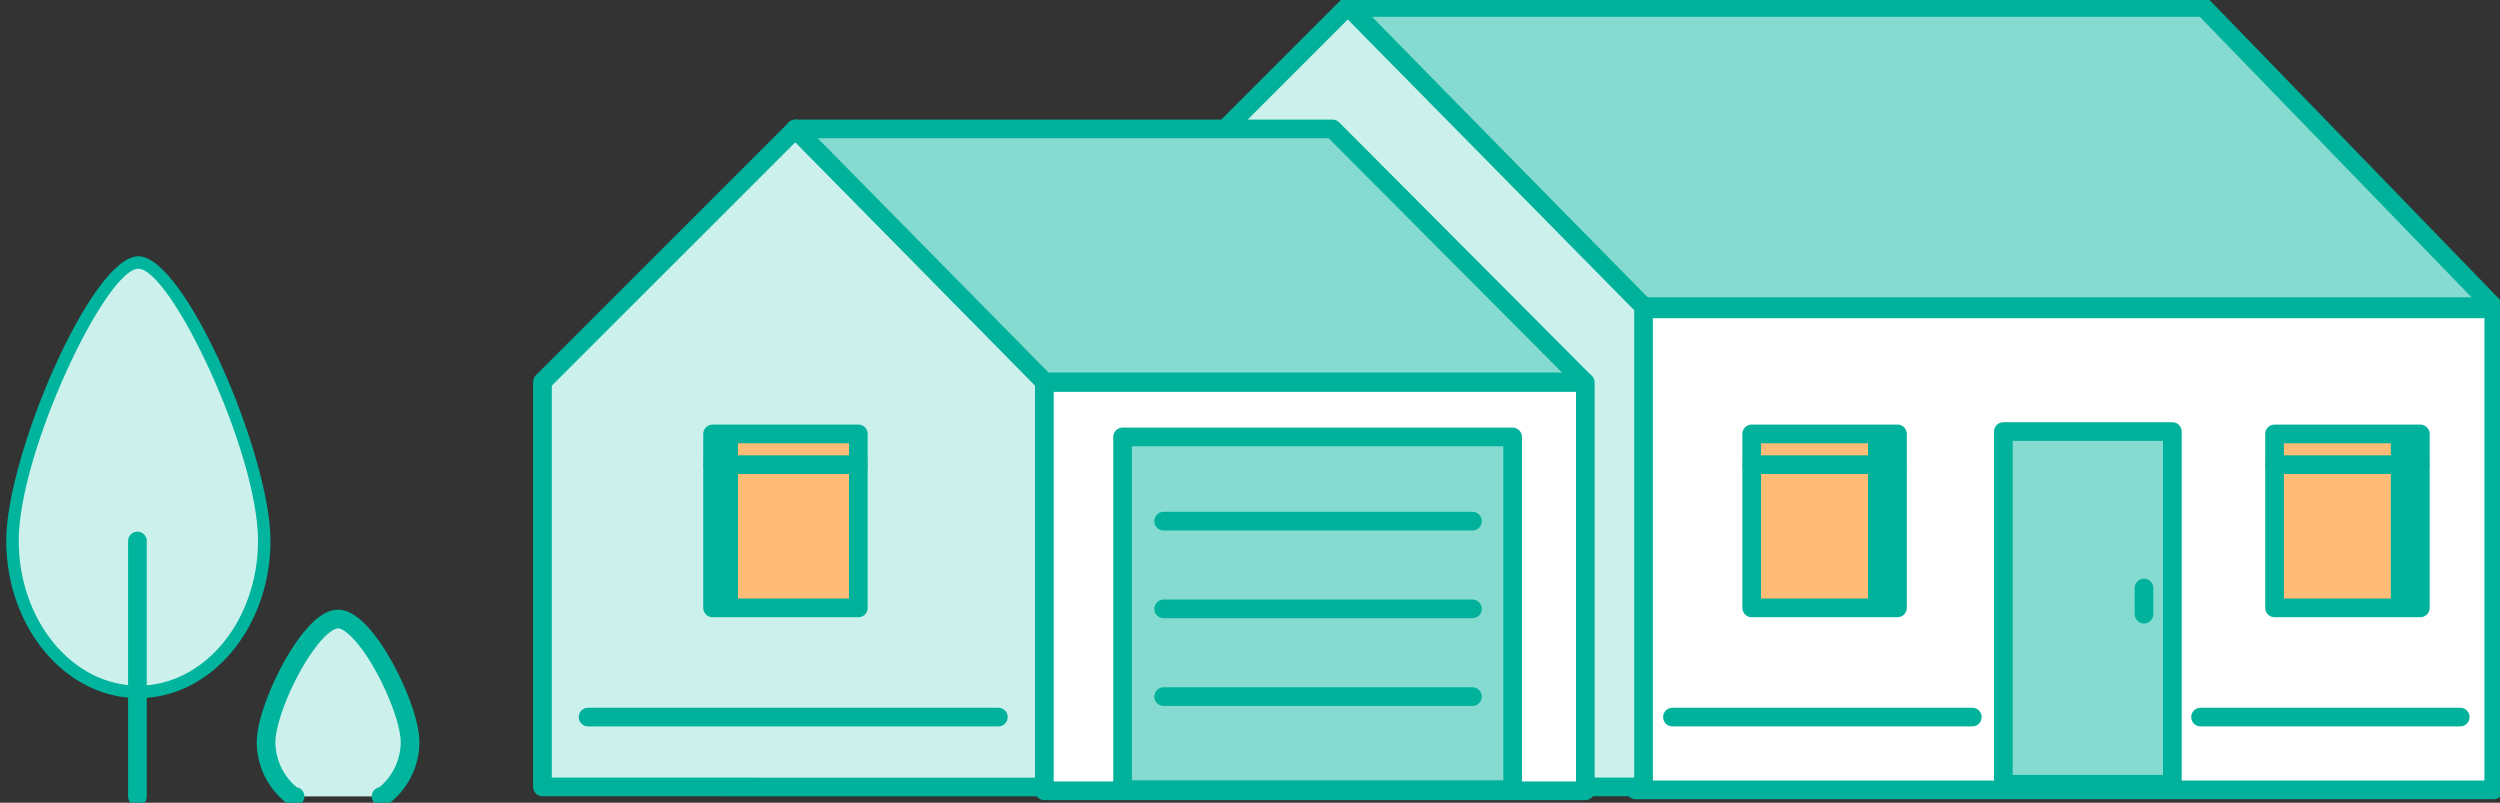
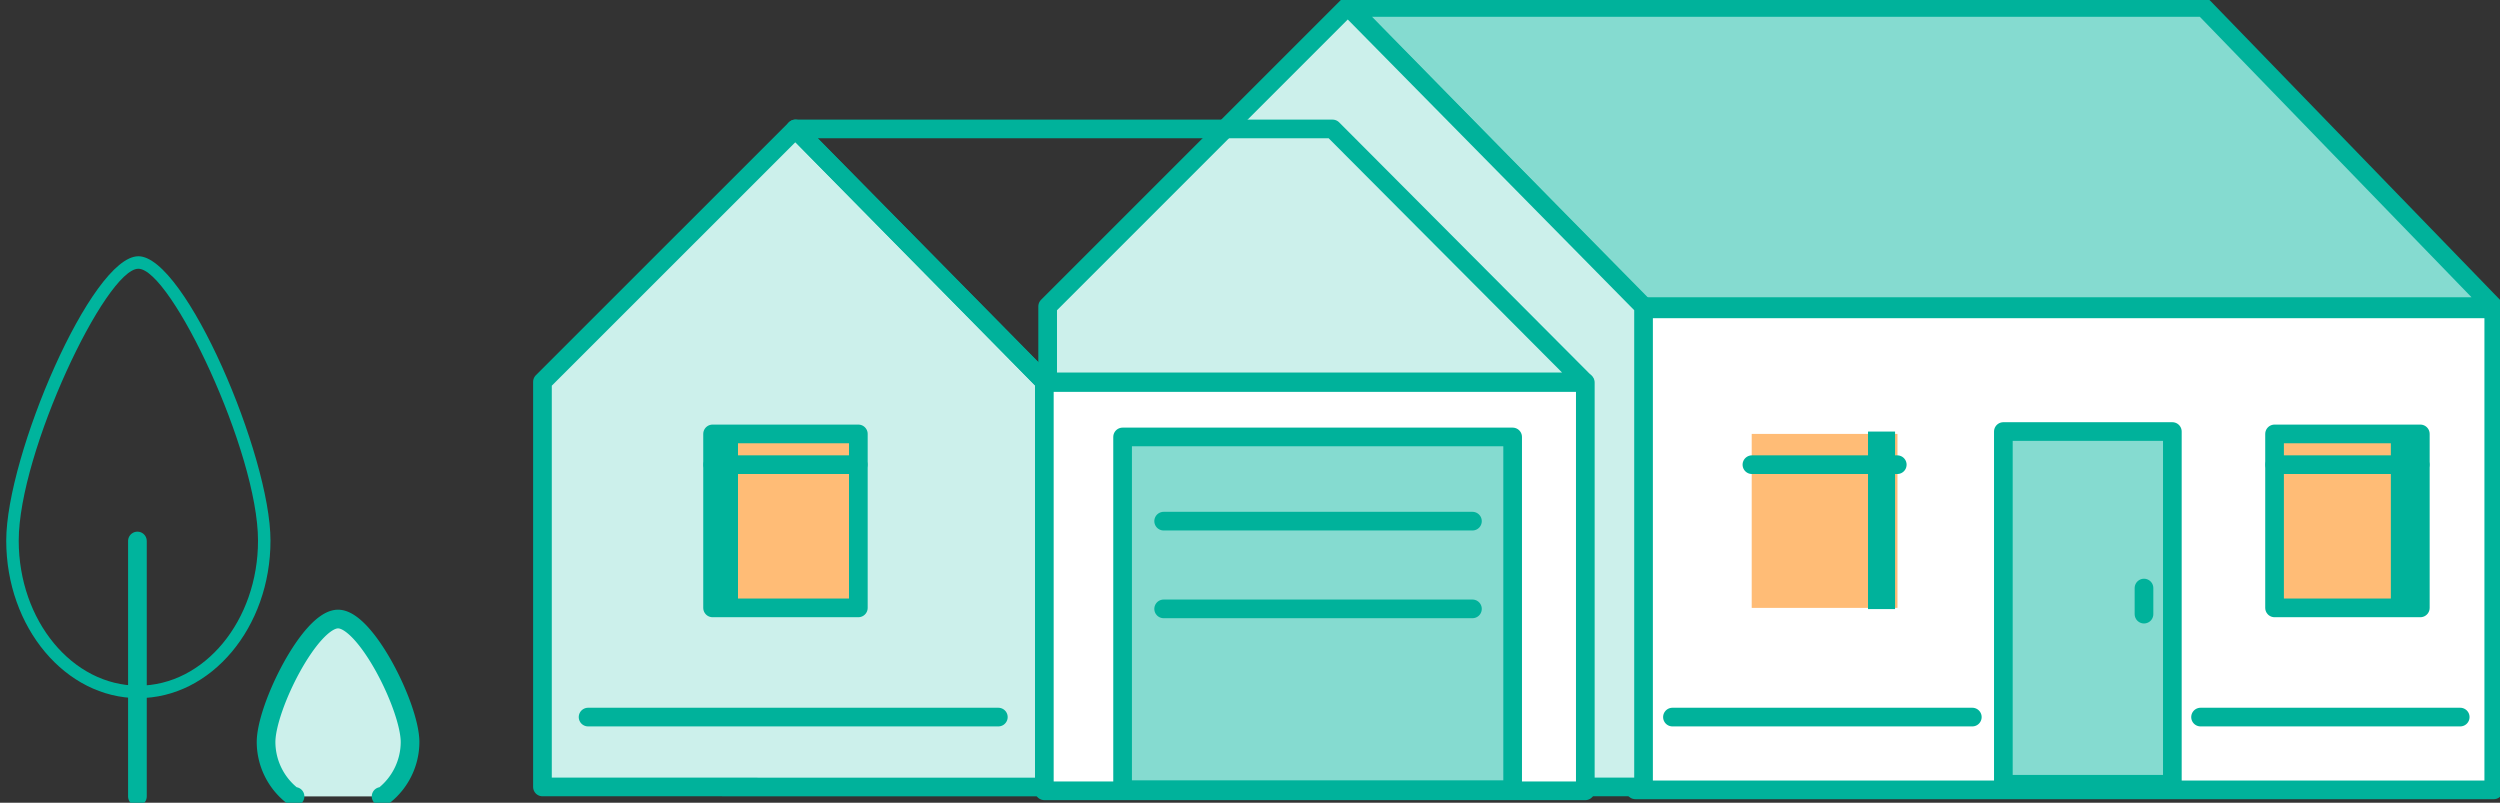
<svg xmlns="http://www.w3.org/2000/svg" width="133.915" height="43">
  <rect width="100%" height="100%" fill="#333333" stroke="none" />
  <defs>
    <clipPath id="a">
      <path data-name="Прямоугольник 2357" fill="none" d="M0 0h133.915v43H0z" />
    </clipPath>
  </defs>
  <g data-name="Сгруппировать 9189">
    <path data-name="Прямоугольник 2355" fill="#fff" d="M87.601 16.544h45.98v25.765h-45.98z" />
    <g data-name="Сгруппировать 9172">
      <g data-name="Сгруппировать 9171" clip-path="url(#a)">
        <path data-name="Прямоугольник 2356" fill="none" stroke="#00b29b" stroke-linecap="round" stroke-linejoin="round" d="M87.601 16.544h45.98v25.765h-45.98z" />
      </g>
    </g>
    <path data-name="Контур 21967" d="M72.303.4h45.744l15.522 16.023H87.997z" fill="#85dbd0" />
    <g data-name="Сгруппировать 9174">
      <g data-name="Сгруппировать 9173" clip-path="url(#a)">
        <path data-name="Контур 21968" d="M72.303.399h45.744l15.522 16.023H87.997z" fill="none" stroke="#00b29b" stroke-linecap="round" stroke-linejoin="round" />
      </g>
    </g>
    <path data-name="Контур 21969" d="M56.119 42.153V16.412L72.197.334l15.841 16.077v25.742z" fill="#ccf0eb" />
    <g data-name="Сгруппировать 9176">
      <g data-name="Сгруппировать 9175" clip-path="url(#a)">
        <path data-name="Контур 21970" d="M56.119 42.153V16.412L72.197.334l15.841 16.077v25.742z" fill="none" stroke="#00b29b" stroke-linecap="round" stroke-linejoin="round" />
      </g>
    </g>
    <path data-name="Контур 21971" d="M29.057 42.153v-21.7L42.608 6.907l13.351 13.55v21.7z" fill="#ccf0eb" />
    <g data-name="Сгруппировать 9178">
      <g data-name="Сгруппировать 9177" clip-path="url(#a)">
        <path data-name="Контур 21972" d="M29.057 42.153v-21.7L42.608 6.907l13.351 13.55v21.7z" fill="none" stroke="#00b29b" stroke-linecap="round" stroke-linejoin="round" />
      </g>
    </g>
-     <path data-name="Контур 21973" d="M42.609 6.907h28.77l13.5 13.55h-28.92z" fill="#85dbd0" />
    <path data-name="Контур 21974" d="M42.609 6.907h28.77l13.5 13.55h-28.92z" fill="none" stroke="#00b29b" stroke-linecap="round" stroke-linejoin="round" />
    <path data-name="Прямоугольник 2361" fill="#fff" d="M55.941 20.49h28.978v21.87H55.941z" />
    <g data-name="Сгруппировать 9180">
      <g data-name="Сгруппировать 9179" clip-path="url(#a)">
        <path data-name="Прямоугольник 2362" fill="none" stroke="#00b29b" stroke-linecap="round" stroke-linejoin="round" d="M55.941 20.49h28.978v21.87H55.941z" />
      </g>
    </g>
    <path data-name="Прямоугольник 2364" fill="#ffbc76" d="M38.17 23.243h7.808v9.319H38.17z" />
    <path data-name="Прямоугольник 2365" fill="none" stroke="#00b29b" stroke-linecap="round" stroke-linejoin="round" d="M38.17 23.243h7.808v9.319H38.17z" />
    <path data-name="Линия 1199" fill="none" stroke="#00b29b" stroke-linecap="round" stroke-linejoin="round" d="M45.967 24.891h-7.786" />
    <path data-name="Прямоугольник 2366" fill="#00b29b" d="M38.082 23.117h1.449v9.509h-1.449z" />
    <path data-name="Линия 1200" fill="none" stroke="#00b29b" stroke-linecap="round" stroke-linejoin="round" d="M31.501 38.411h21.976" />
    <path data-name="Линия 1201" fill="none" stroke="#00b29b" stroke-linecap="round" stroke-linejoin="round" d="M89.586 38.411h16.063" />
    <path data-name="Линия 1202" fill="none" stroke="#00b29b" stroke-linecap="round" stroke-linejoin="round" d="M117.875 38.411h13.909" />
    <path data-name="Прямоугольник 2367" fill="#ffbc76" d="M121.839 23.243h7.808v9.319h-7.808z" />
    <path data-name="Прямоугольник 2368" fill="none" stroke="#00b29b" stroke-linecap="round" stroke-linejoin="round" d="M121.839 23.243h7.808v9.319h-7.808z" />
    <path data-name="Линия 1203" fill="none" stroke="#00b29b" stroke-linecap="round" stroke-linejoin="round" d="M129.635 24.891h-7.786" />
    <path data-name="Прямоугольник 2369" fill="#00b29b" d="M128.068 23.117h1.449v9.509h-1.449z" />
    <path data-name="Прямоугольник 2370" fill="#ffbc76" d="M93.832 23.243h7.808v9.319h-7.808z" />
-     <path data-name="Прямоугольник 2371" fill="none" stroke="#00b29b" stroke-linecap="round" stroke-linejoin="round" d="M93.832 23.243h7.808v9.319h-7.808z" />
    <path data-name="Линия 1204" fill="none" stroke="#00b29b" stroke-linecap="round" stroke-linejoin="round" d="M101.629 24.891h-7.786" />
    <path data-name="Прямоугольник 2372" fill="#00b29b" d="M100.062 23.117h1.449v9.509h-1.449z" />
    <path data-name="Прямоугольник 2373" fill="#85dbd0" d="M60.133 23.406h20.893v18.893H60.133z" />
    <g data-name="Сгруппировать 9182">
      <g data-name="Сгруппировать 9181" clip-path="url(#a)">
        <path data-name="Прямоугольник 2374" fill="none" stroke="#00b29b" stroke-linecap="round" stroke-linejoin="round" d="M60.133 23.406h20.893v18.893H60.133z" />
      </g>
    </g>
    <path data-name="Прямоугольник 2376" fill="#85dbd0" d="M107.312 23.116h9.052v18.893h-9.052z" />
    <g data-name="Сгруппировать 9184">
      <g data-name="Сгруппировать 9183" clip-path="url(#a)">
        <path data-name="Прямоугольник 2377" fill="none" stroke="#00b29b" stroke-linecap="round" stroke-linejoin="round" d="M107.312 23.116h9.052v18.893h-9.052z" />
      </g>
    </g>
    <path data-name="Линия 1205" fill="none" stroke="#00b29b" stroke-linecap="round" stroke-linejoin="round" d="M114.845 31.5v1.397" />
    <g data-name="Сгруппировать 9186">
      <g data-name="Сгруппировать 9185" clip-path="url(#a)">
-         <path data-name="Контур 21975" d="M7.411 37.06c-3.718 0-6.742-3.635-6.742-8.102 0-4.734 4.6-14.9 6.743-14.9s6.744 10.164 6.744 14.9c0 4.467-3.025 8.1-6.744 8.1" fill="#ccf0eb" />
        <path data-name="Контур 21976" d="M7.411 14.396c1.74 0 6.41 9.824 6.41 14.564 0 4.283-2.875 7.768-6.41 7.768s-6.408-3.485-6.408-7.768c0-4.74 4.669-14.564 6.408-14.564m0-.669C4.904 13.725.334 24.406.334 28.958c0 4.651 3.175 8.438 7.077 8.438s7.078-3.786 7.078-8.437c0-4.552-4.571-15.233-7.078-15.233" fill="#00b49d" />
        <path data-name="Контур 21977" d="M15.804 42.661a.279.279 0 0 1-.177-.063 3.665 3.665 0 0 1-1.375-2.847c0-1.861 2.366-6.592 3.857-6.592s3.856 4.731 3.856 6.592a3.664 3.664 0 0 1-1.374 2.847.277.277 0 0 1-.177.063" fill="#ccf0eb" />
        <path data-name="Контур 21978" d="M15.804 42.661a.279.279 0 0 1-.177-.063 3.665 3.665 0 0 1-1.375-2.847c0-1.861 2.366-6.592 3.857-6.592s3.856 4.731 3.856 6.592a3.664 3.664 0 0 1-1.374 2.847.277.277 0 0 1-.177.063" fill="none" stroke="#00b49d" stroke-linecap="round" stroke-linejoin="round" />
        <path data-name="Линия 1206" fill="#ccf0eb" d="M7.361 28.979v13.686" />
        <path data-name="Линия 1207" fill="none" stroke="#00b49d" stroke-linecap="round" stroke-linejoin="round" d="M7.361 28.979v13.686" />
        <path data-name="Линия 1208" fill="none" stroke="#00b29b" stroke-linecap="round" stroke-linejoin="round" d="M62.332 27.916h16.541" />
        <path data-name="Линия 1209" fill="none" stroke="#00b29b" stroke-linecap="round" stroke-linejoin="round" d="M62.332 32.615h16.541" />
-         <path data-name="Линия 1210" fill="none" stroke="#00b29b" stroke-linecap="round" stroke-linejoin="round" d="M62.332 37.314h16.541" />
      </g>
    </g>
  </g>
</svg>